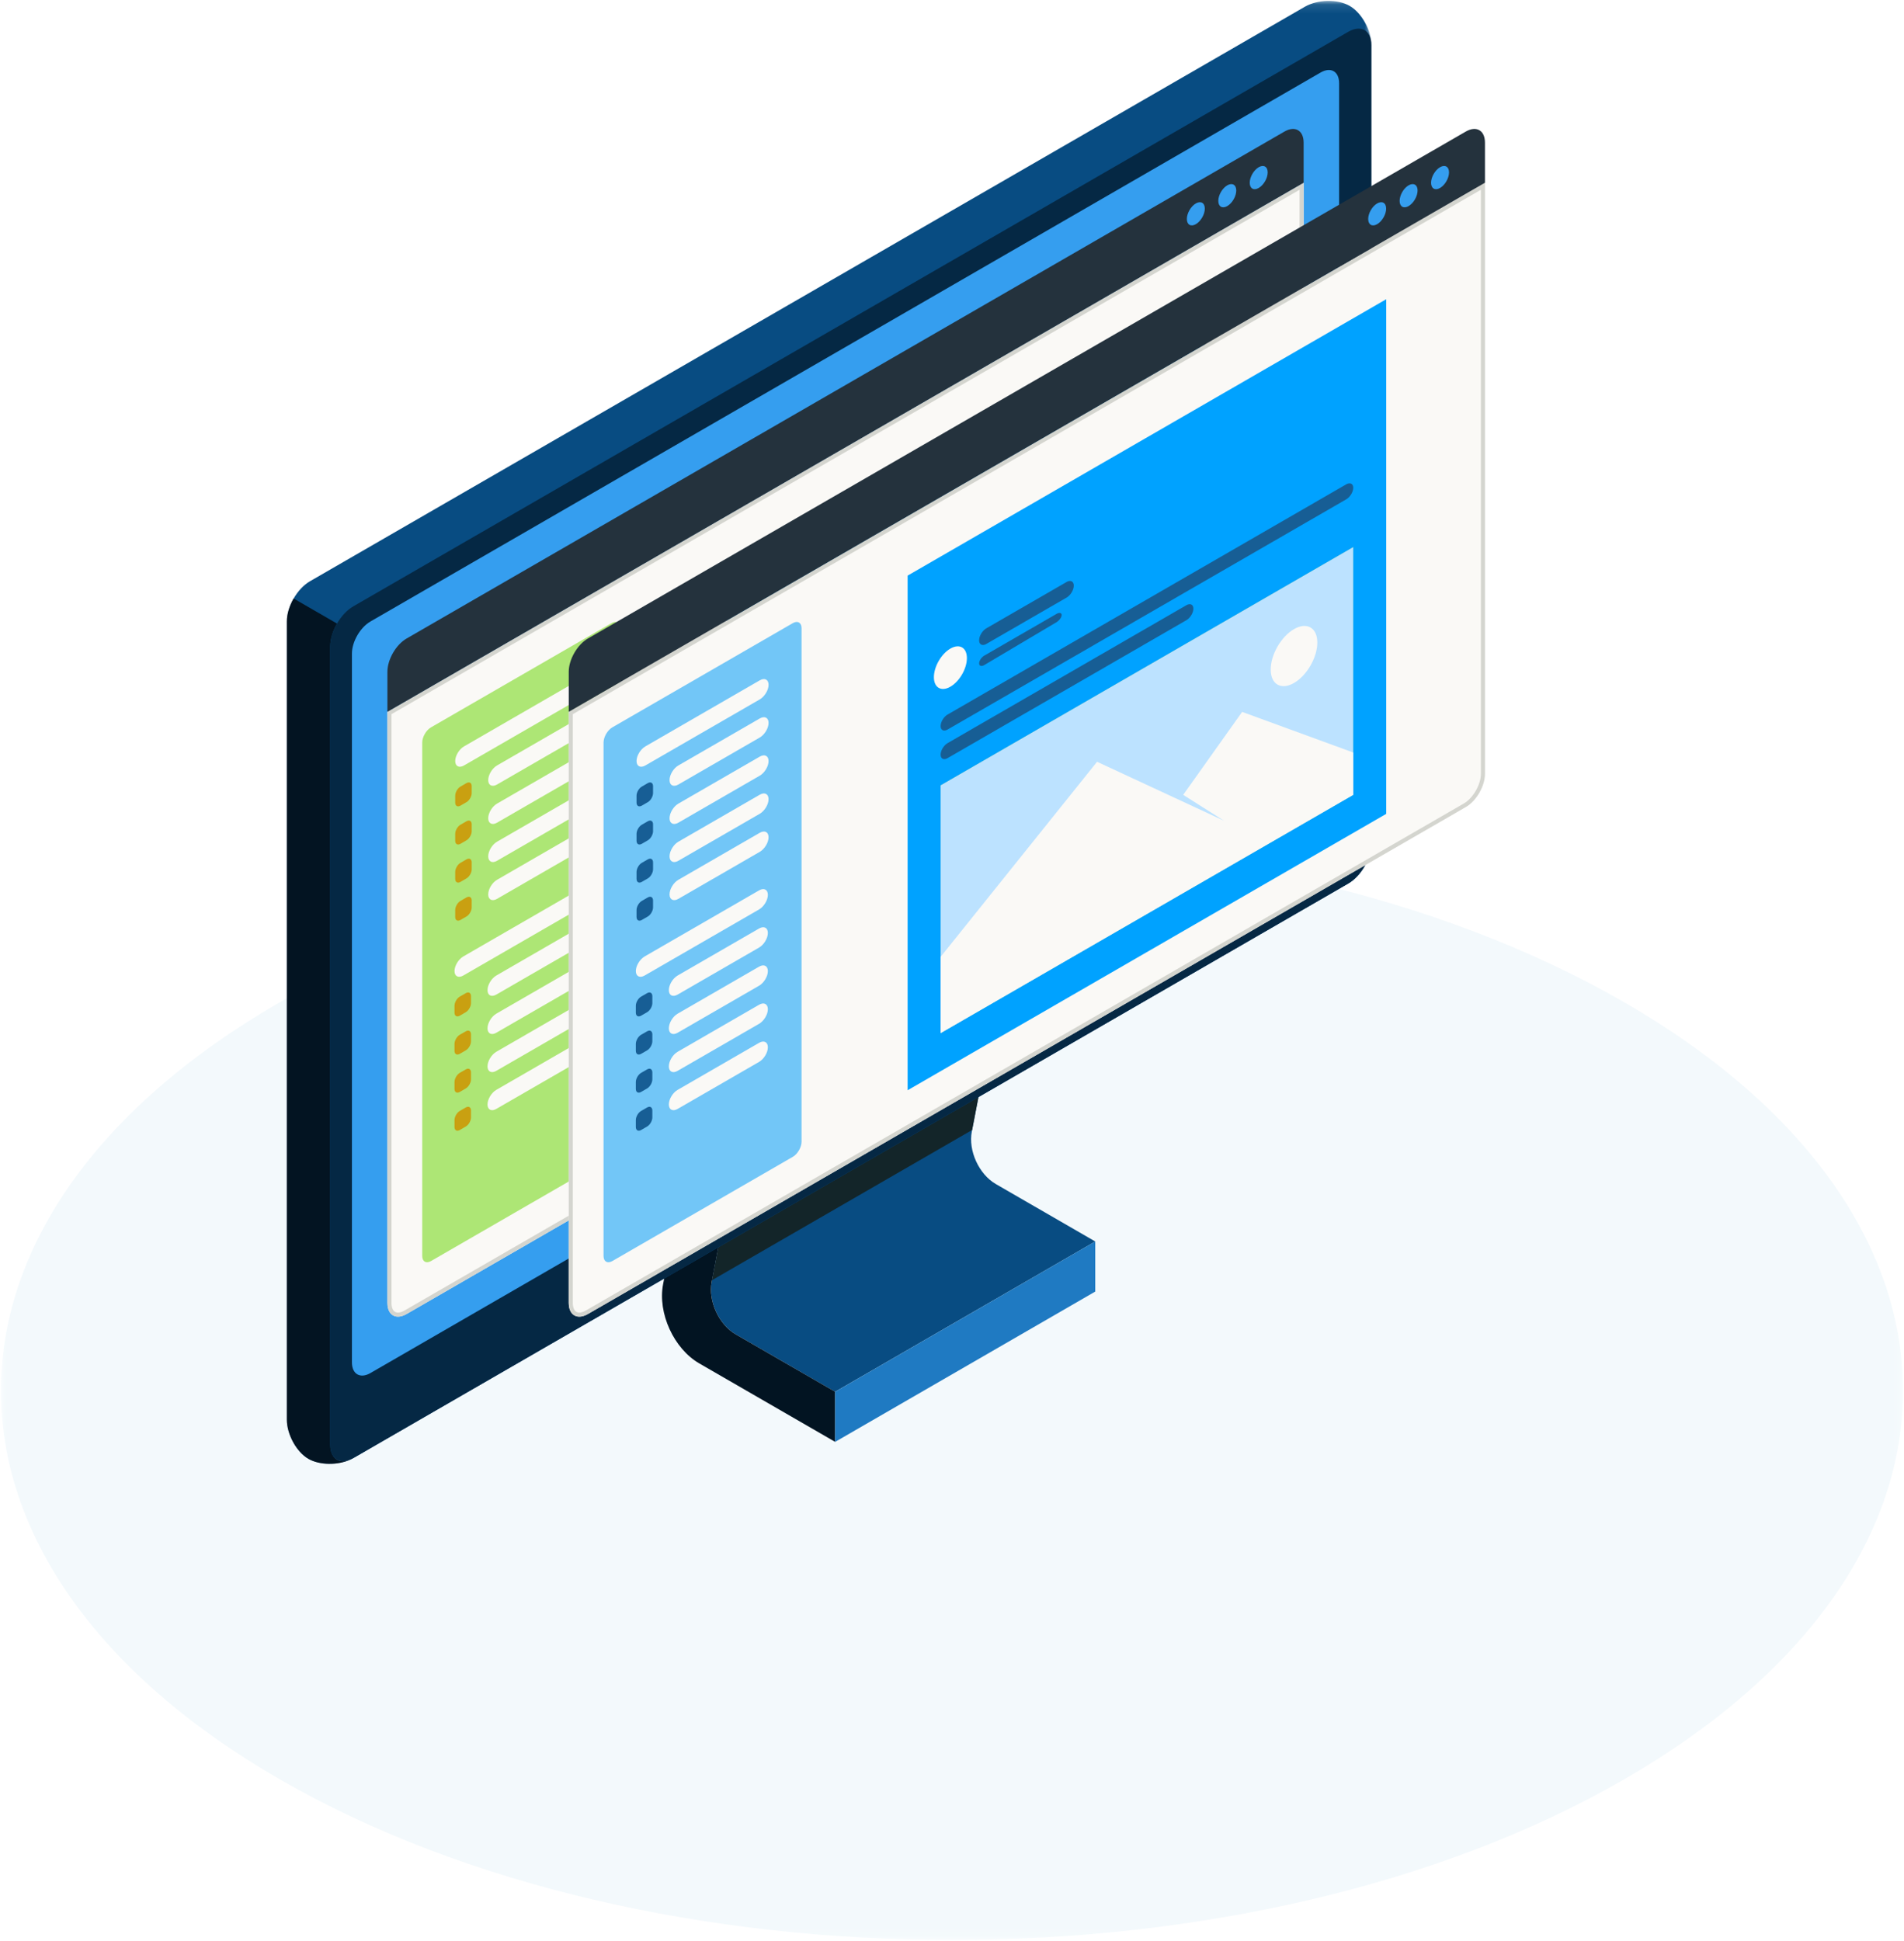
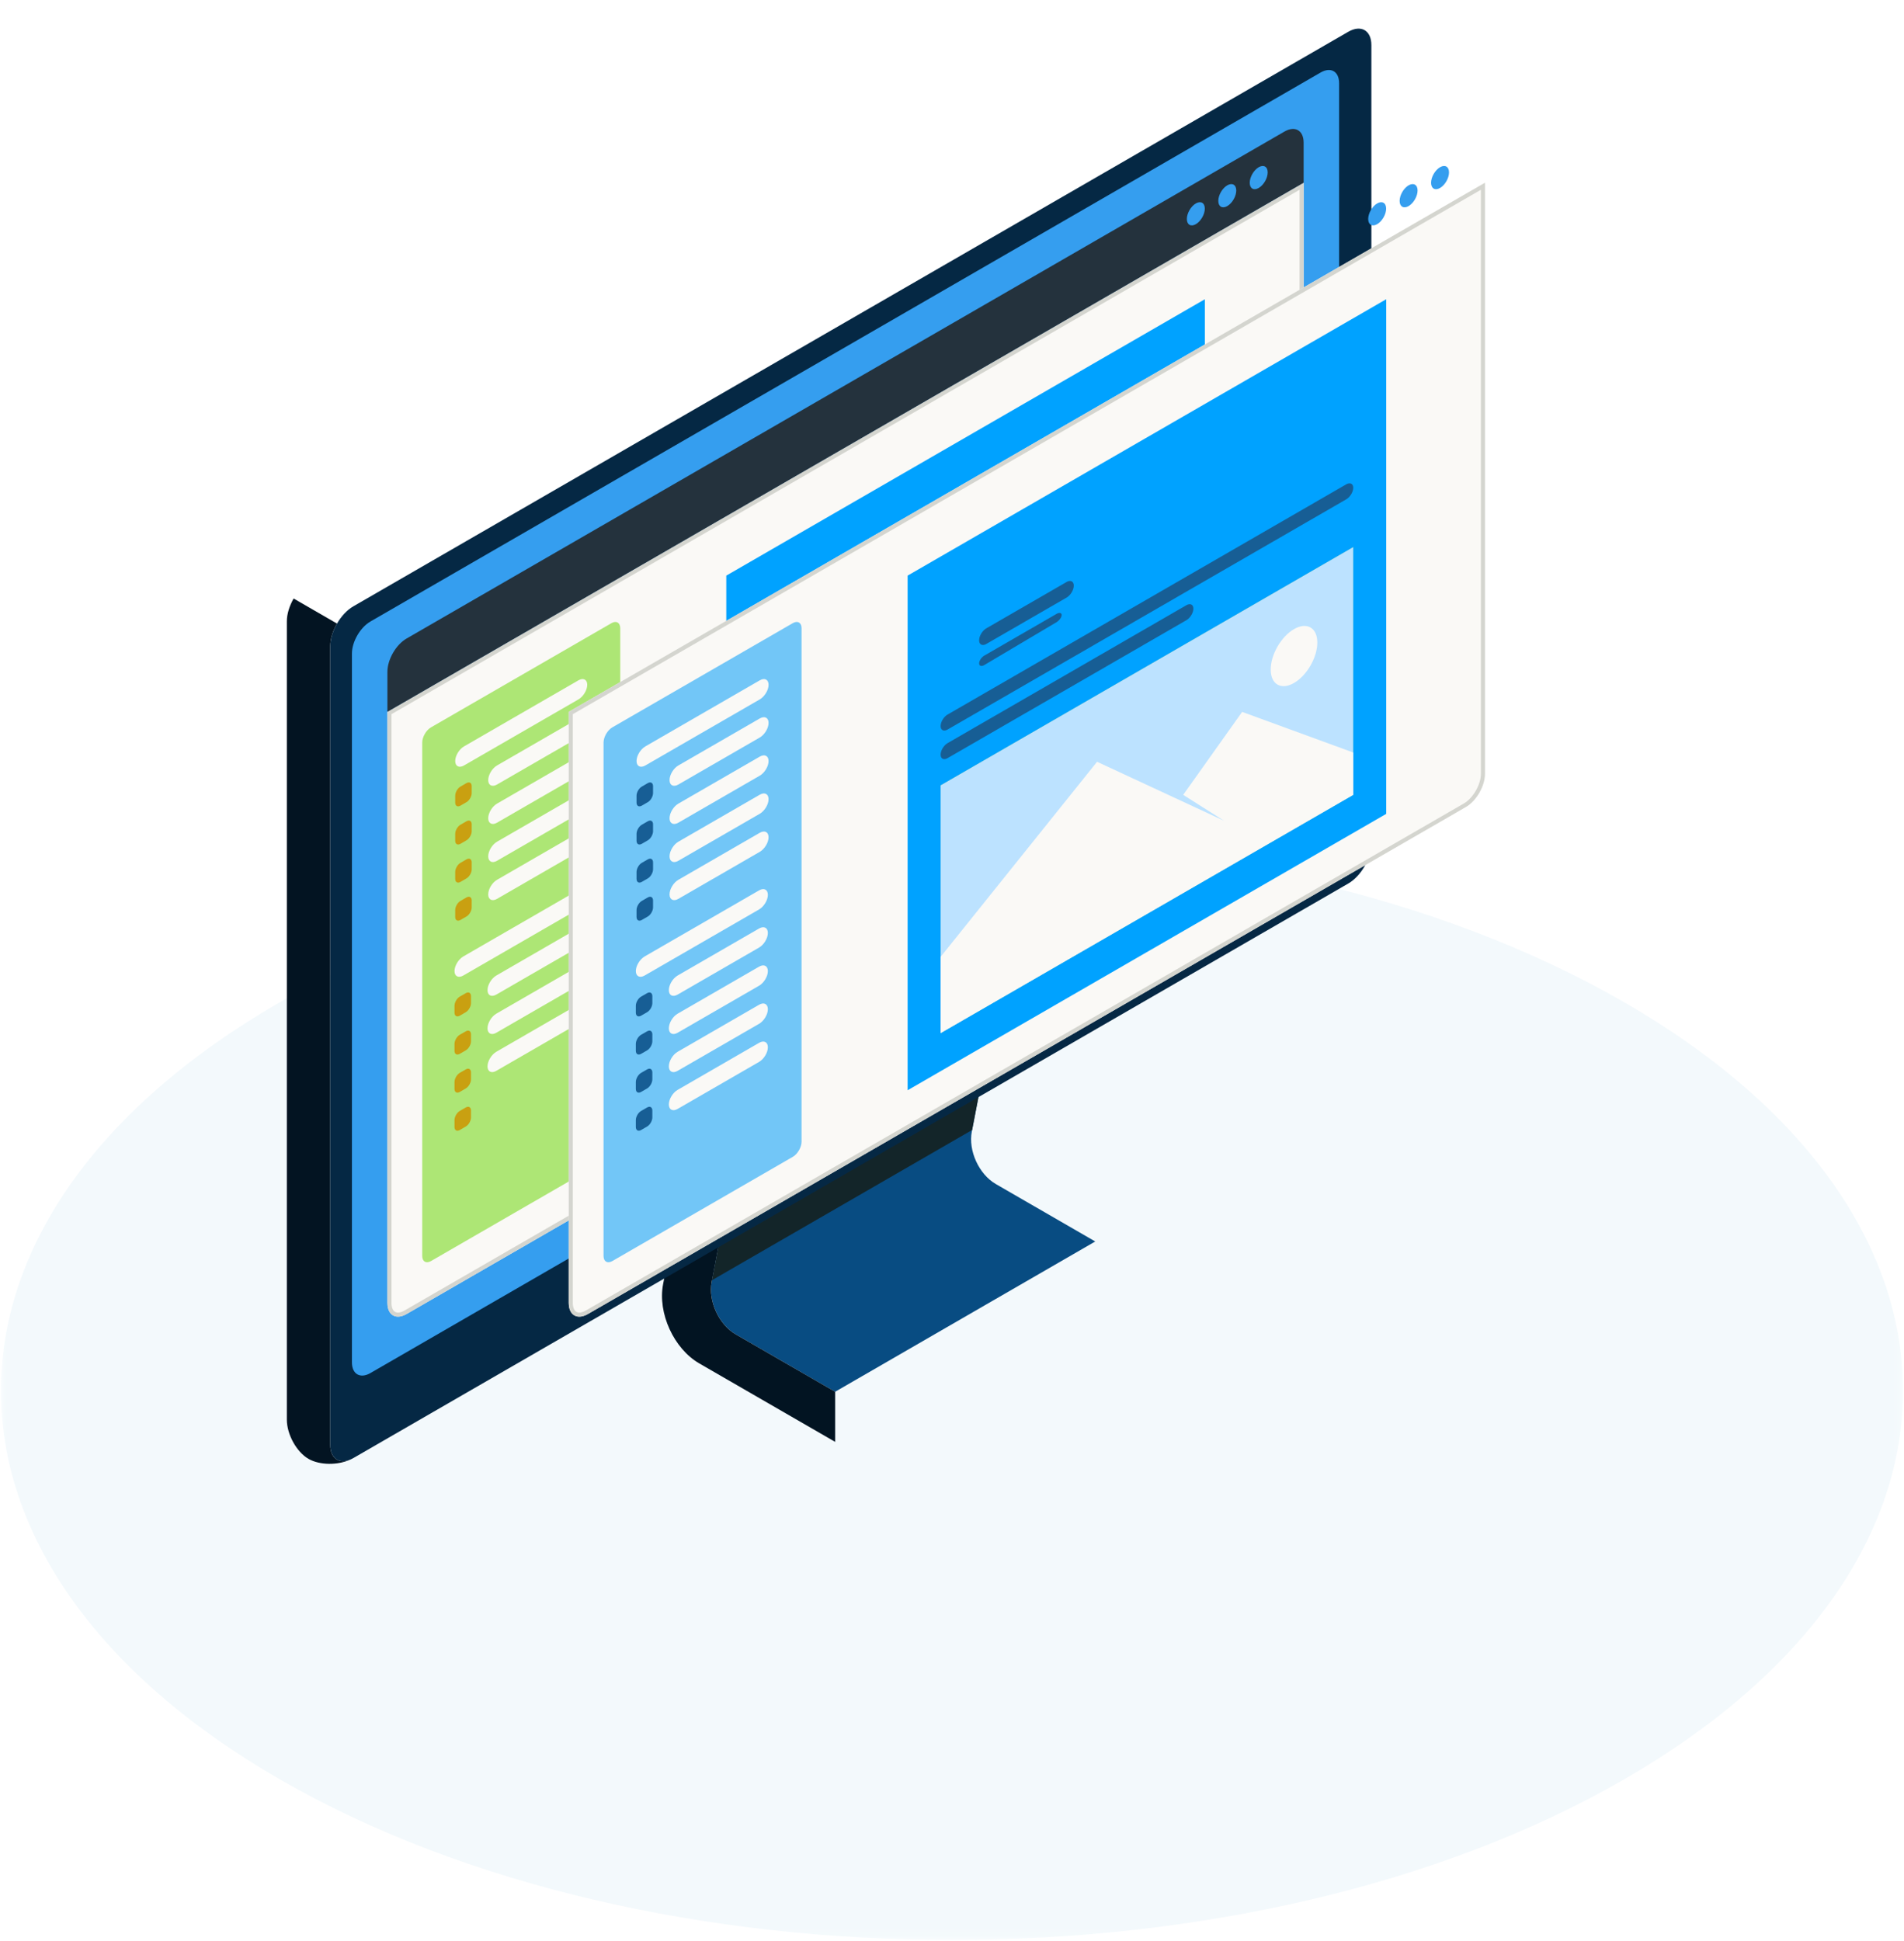
<svg xmlns="http://www.w3.org/2000/svg" width="210" height="214" viewBox="0 0 210 214" fill="none">
  <mask id="a" style="mask-type:alpha" maskUnits="userSpaceOnUse" x="0" y="92" width="210" height="122">
    <path d="M.103 92.798h209.794v121.099H.103V92.798z" fill="#fff" />
  </mask>
  <g mask="url(#a)">
    <path fill-rule="evenodd" clip-rule="evenodd" d="M179.174 110.536c40.965 23.651 40.965 61.998-.001 85.649-40.965 23.651-107.382 23.651-148.347 0s-40.964-61.997 0-85.648c40.965-23.652 107.383-23.652 148.348-.001z" fill="#F3F9FC" />
  </g>
  <path fill-rule="evenodd" clip-rule="evenodd" d="M120.799 136.897l-28.687 16.571-.068-.036-10.902-6.296c-1.86-1.075-3.051-3.679-2.644-5.789l4.047-21.025 28.687-16.575-4.046 21.024c-.408 2.111.784 4.714 2.644 5.79l10.969 6.336z" fill="#084C82" />
  <path fill-rule="evenodd" clip-rule="evenodd" d="M82.545 120.322l-4.012 20.843 28.685-16.561 3.71-19.277-1.807-.361-26.576 15.356z" fill="#132529" />
  <path fill-rule="evenodd" clip-rule="evenodd" d="M92.113 153.47l-10.973-6.335c-1.86-1.074-3.05-3.678-2.644-5.787l4.047-21.028-4.784-2.762-4.624 24.054c-.611 3.181 1.183 7.109 3.988 8.728l14.99 8.655v-5.525z" fill="#021422" />
  <mask id="b" style="mask-type:alpha" maskUnits="userSpaceOnUse" x="31" y="0" width="121" height="162">
-     <path d="M31.639.104h119.616v161.313H31.639V.104z" fill="#fff" />
-   </mask>
+     </mask>
  <g mask="url(#b)" fill-rule="evenodd" clip-rule="evenodd">
    <path d="M120.8 136.895L92.113 153.47v5.525L120.8 142.42v-5.525z" fill="#1F7AC2" />
    <path d="M148.863.65c1.321.763 2.392 2.7 2.392 4.326v88.032c0 1.627-1.141 3.605-2.55 4.417L38.973 160.78c-1.408.813-3.62.854-4.942.091-1.321-.763-2.392-2.7-2.392-4.326V68.512c0-1.627 1.142-3.604 2.55-4.418L143.922.741c1.408-.813 3.621-.854 4.942-.091z" fill="#084C82" />
  </g>
  <path fill-rule="evenodd" clip-rule="evenodd" d="M38.672 160.932c-1.407.659-3.41.645-4.642-.063-1.322-.761-2.392-2.697-2.392-4.324V68.511c0-.81.286-1.711.748-2.513l4.785 2.764c-.461.798-.748 1.699-.748 2.51v88.034c0 1.509.981 2.186 2.25 1.626z" fill="#031422" />
  <path fill-rule="evenodd" clip-rule="evenodd" d="M151.255 93.009V4.976c0-1.626-1.141-2.285-2.549-1.472L38.974 66.857c-1.408.813-2.55 2.79-2.55 4.417v88.033c0 1.626 1.141 2.285 2.55 1.472l109.731-63.353c1.409-.813 2.55-2.791 2.55-4.417z" fill="#052844" />
  <path fill-rule="evenodd" clip-rule="evenodd" d="M145.654 7.997L40.856 68.533c-1.127.65-2.04 2.232-2.04 3.533v78.161c0 1.301.914 1.829 2.041 1.178L145.655 90.87c1.127-.65 2.04-2.233 2.04-3.534V9.176c0-1.302-.914-1.83-2.041-1.179z" fill="#359EEF" />
  <path fill-rule="evenodd" clip-rule="evenodd" d="M42.73 143.677c0 1.347.945 1.893 2.111 1.219l96.829-55.904c1.167-.674 2.112-2.312 2.112-3.659V20.15L42.729 78.493v65.184z" fill="#FAF9F6" />
  <path fill-rule="evenodd" clip-rule="evenodd" d="M143.782 20.15L42.729 78.493v65.184c0 .955.476 1.508 1.17 1.508.283 0 .603-.093.942-.289l96.829-55.904c1.167-.674 2.112-2.312 2.112-3.659V20.15zm-.448.776v64.407c0 1.182-.864 2.68-1.888 3.27l-96.829 55.905c-.259.15-.507.229-.719.229-.65 0-.72-.742-.72-1.06V78.752l100.156-57.826z" fill="#D4D5CF" />
  <path fill-rule="evenodd" clip-rule="evenodd" d="M47.537 80.205l19.901-11.49c.536-.31.97-.06.97.56v56.609c0 .619-.434 1.371-.97 1.68l-19.9 11.491c-.537.309-.97.058-.97-.561V81.885c0-.618.433-1.37.97-1.68z" fill="#ADE675" />
  <path fill-rule="evenodd" clip-rule="evenodd" d="M51.178 82.306l12.62-7.287c.536-.309.971-.09.971.491 0 .58-.435 1.302-.97 1.612l-12.622 7.286c-.536.31-.97.09-.97-.49 0-.581.435-1.303.97-1.612zm2.669 3.714c0 .58.435.8.97.49l8.981-5.185c.536-.31.97-1.03.97-1.611 0-.58-.434-.8-.97-.49l-8.98 5.184c-.536.31-.97 1.031-.97 1.611zm0 4.208c0 .58.435.8.97.49l8.981-5.185c.536-.31.97-1.03.97-1.611 0-.58-.434-.8-.97-.49l-8.98 5.184c-.536.31-.97 1.03-.97 1.612zm0 4.2c0 .58.435.8.97.49l8.981-5.184c.536-.31.97-1.031.97-1.611 0-.581-.434-.8-.97-.491l-8.98 5.184c-.536.31-.97 1.031-.97 1.612zm0 4.198c0 .581.435.8.97.492l8.981-5.186c.536-.31.97-1.03.97-1.61 0-.581-.434-.801-.97-.492l-8.98 5.186c-.536.309-.97 1.03-.97 1.61zm-2.747 6.842l12.622-7.287c.536-.31.97-.09.97.49 0 .581-.434 1.303-.97 1.612L51.1 107.57c-.536.309-.97.089-.97-.49 0-.581.435-1.303.97-1.612zm2.67 3.713c0 .58.434.8.97.491l8.981-5.185c.536-.31.97-1.031.97-1.611 0-.581-.434-.8-.97-.491l-8.98 5.185c-.536.309-.97 1.031-.97 1.611zm0 4.208c0 .58.434.8.97.491l8.981-5.186c.536-.309.97-1.03.97-1.611 0-.58-.434-.8-.97-.49l-8.98 5.184c-.536.31-.97 1.031-.97 1.612zm0 4.201c0 .58.434.8.97.49l8.981-5.185c.536-.309.97-1.03.97-1.611 0-.58-.434-.8-.97-.491l-8.98 5.185c-.536.31-.97 1.031-.97 1.612z" fill="#FAF9F6" />
  <path fill-rule="evenodd" clip-rule="evenodd" d="M50.207 88.5v-.757c0-.372.26-.823.582-1.008l.656-.38c.321-.185.582-.035.582.337v.757c0 .372-.26.823-.582 1.008l-.656.38c-.322.185-.582.034-.582-.337zm0 4.208v-.758c0-.37.26-.822.582-1.008l.656-.379c.321-.185.582-.035.582.336v.758c0 .371-.26.823-.582 1.008l-.656.38c-.322.185-.582.034-.582-.337zm0 3.443v.757c0 .371.26.522.582.337l.656-.38c.322-.185.583-.636.583-1.007V95.1c0-.372-.262-.522-.583-.336l-.656.379c-.322.185-.582.637-.582 1.008zm0 4.956v-.757c0-.372.26-.823.582-1.008l.656-.38c.321-.185.582-.035.582.337v.757c0 .371-.26.823-.582 1.009l-.656.378c-.322.186-.582.036-.582-.336zm-.078 9.797v.758c0 .371.261.521.583.336l.656-.379c.322-.186.582-.637.582-1.008v-.758c0-.371-.26-.522-.582-.336l-.657.379c-.32.186-.581.637-.581 1.008zm0 4.965v-.757c0-.371.261-.823.583-1.009l.656-.378c.321-.186.582-.035.582.336v.758c0 .371-.26.822-.582 1.008l-.656.378c-.322.186-.583.035-.583-.336zm0 3.444v.757c0 .371.261.522.583.336l.656-.379c.322-.185.582-.636.582-1.008v-.758c0-.371-.26-.521-.582-.336l-.657.379c-.32.186-.581.638-.581 1.009zm0 4.956v-.758c0-.371.261-.822.583-1.008l.656-.379c.321-.186.582-.035.582.336v.758c0 .371-.26.822-.582 1.008l-.656.379c-.322.186-.583.035-.583-.336z" fill="#C9A011" />
-   <path fill-rule="evenodd" clip-rule="evenodd" d="M53.77 121.789c0 .58.434.8.97.49l8.981-5.185c.536-.309.97-1.03.97-1.611 0-.58-.434-.8-.97-.49l-8.98 5.185c-.536.308-.97 1.03-.97 1.611z" fill="#FAF9F6" />
  <path fill-rule="evenodd" clip-rule="evenodd" d="M42.73 74.068c0-1.347.945-2.985 2.111-3.658l96.829-55.904c1.166-.674 2.112-.128 2.112 1.22v4.424L42.729 78.493v-4.425z" fill="#24323D" />
  <path fill-rule="evenodd" clip-rule="evenodd" d="M137.838 20.155c0-.632.443-1.4.99-1.716.548-.316.991-.06.991.572 0 .632-.443 1.4-.991 1.716-.547.316-.99.06-.99-.572zm-2.477.28c-.547.316-.99 1.085-.99 1.716 0 .632.443.888.99.573.548-.316.991-1.085.991-1.717 0-.632-.443-.888-.991-.572zm-3.467 1.997c-.547.316-.991 1.084-.991 1.716 0 .632.444.888.991.572.547-.316.99-1.084.99-1.716 0-.632-.443-.888-.99-.572z" fill="#359EEF" />
  <path fill-rule="evenodd" clip-rule="evenodd" d="M132.891 32.996L80.105 63.473v56.748l52.786-30.476V32.996z" fill="#00A2FF" />
  <path fill-rule="evenodd" clip-rule="evenodd" d="M84.823 71.519c1.005-.58 1.82-.11 1.82 1.05 0 1.162-.815 2.573-1.82 3.153-1.005.58-1.82.11-1.82-1.05 0-1.16.814-2.572 1.82-3.153z" fill="#FAF9F6" />
  <path fill-rule="evenodd" clip-rule="evenodd" d="M97.635 64.177l-8.847 5.108c-.439.253-.794.844-.794 1.32-.001.475.355.655.794.402l8.847-5.108c.439-.254.795-.845.795-1.32 0-.475-.356-.655-.795-.402zm-1.123 3.526l-7.936 4.582c-.322.186-.582.571-.582.862-.001.29.258.372.577.182l7.945-4.713c.32-.19.578-.546.578-.796s-.26-.303-.582-.117zm-12.766 12.36c0 .314.164.492.406.492a.75.75 0 0 0 .37-.114l43.953-25.376c.428-.247.776-.818.776-1.275 0-.314-.165-.492-.407-.492a.751.751 0 0 0-.369.113L84.522 78.788c-.428.248-.776.818-.776 1.275zm0 3.152c0 .314.164.492.406.492.11 0 .236-.037.37-.114l26.323-15.2c.429-.248.776-.819.776-1.275 0-.315-.164-.493-.406-.493a.752.752 0 0 0-.37.114L84.522 81.94c-.428.248-.776.818-.776 1.275z" fill="#175E95" />
  <path fill-rule="evenodd" clip-rule="evenodd" d="M83.746 86.597l45.505-26.272v27.322L83.746 113.92V86.597z" fill="#00A798" />
  <path fill-rule="evenodd" clip-rule="evenodd" d="M83.746 113.92V86.597l45.505-26.272v27.322L83.746 113.92z" fill="#BCE2FF" />
-   <path fill-rule="evenodd" clip-rule="evenodd" d="M83.746 113.92v-8.407L101 84l14 6.5-4.5-2.853L117 78.5l12.25 4.478.001 4.67-45.505 26.272zm38.976-44.547c1.42-.82 2.572-.156 2.571 1.484 0 1.64-1.151 3.634-2.571 4.454-1.42.82-2.571.155-2.572-1.484 0-1.64 1.151-3.635 2.572-4.454z" fill="#FAF9F6" />
  <g filter="url(#filter0_d_289_11751)" fill-rule="evenodd" clip-rule="evenodd">
    <path d="M66.73 143.677c0 1.347.945 1.893 2.111 1.219l96.829-55.904c1.167-.674 2.112-2.312 2.112-3.659V20.15L66.729 78.493v65.184z" fill="#FAF9F6" />
    <path d="M167.782 20.15L66.729 78.493v65.184c0 .955.476 1.508 1.17 1.508.283 0 .603-.093.942-.289l96.829-55.904c1.167-.674 2.112-2.312 2.112-3.659V20.15zm-.448.776v64.407c0 1.182-.864 2.68-1.888 3.27l-96.829 55.905c-.259.15-.507.229-.719.229-.65 0-.72-.742-.72-1.06V78.752l100.156-57.826z" fill="#D4D5CF" />
    <path d="M71.537 80.205l19.901-11.49c.536-.31.97-.06.97.56v56.609c0 .619-.434 1.371-.97 1.68l-19.9 11.491c-.537.309-.97.058-.97-.561V81.885c0-.618.433-1.37.97-1.68z" fill="#72C6F7" />
    <path d="M75.178 82.306l12.62-7.287c.536-.309.971-.09.971.491 0 .58-.435 1.302-.97 1.612l-12.622 7.286c-.536.31-.97.09-.97-.49 0-.581.435-1.303.97-1.612zm2.669 3.714c0 .58.435.8.97.49l8.981-5.185c.536-.31.97-1.03.97-1.611 0-.58-.434-.8-.97-.49l-8.98 5.184c-.536.31-.97 1.031-.97 1.611zm0 4.208c0 .58.435.8.97.49l8.981-5.185c.536-.31.97-1.03.97-1.611 0-.58-.434-.8-.97-.49l-8.98 5.184c-.536.31-.97 1.03-.97 1.612zm0 4.2c0 .58.435.8.97.49l8.981-5.184c.536-.31.97-1.031.97-1.611 0-.581-.434-.8-.97-.491l-8.98 5.184c-.536.31-.97 1.031-.97 1.612zm0 4.198c0 .581.435.8.97.492l8.981-5.186c.536-.31.97-1.03.97-1.61 0-.581-.434-.801-.97-.492l-8.98 5.186c-.536.309-.97 1.03-.97 1.61zm-2.747 6.842l12.622-7.287c.536-.31.97-.09.97.49 0 .581-.434 1.303-.97 1.612L75.1 107.57c-.536.309-.97.089-.97-.49 0-.581.435-1.303.97-1.612zm2.67 3.713c0 .58.434.8.97.491l8.981-5.185c.536-.31.97-1.031.97-1.611 0-.581-.434-.8-.97-.491l-8.98 5.185c-.537.309-.97 1.031-.97 1.611zm0 4.208c0 .58.434.8.97.491l8.981-5.186c.536-.309.97-1.03.97-1.611 0-.58-.434-.8-.97-.49l-8.98 5.184c-.537.31-.97 1.031-.97 1.612zm0 4.201c0 .58.434.8.97.49l8.981-5.185c.536-.309.97-1.03.97-1.611 0-.58-.434-.8-.97-.491l-8.98 5.185c-.537.31-.97 1.031-.97 1.612z" fill="#FAF9F6" />
    <path d="M74.207 88.5v-.757c0-.372.26-.823.582-1.008l.656-.38c.321-.185.582-.035.582.337v.757c0 .372-.26.823-.582 1.008l-.656.38c-.322.185-.582.034-.582-.337zm0 4.208v-.758c0-.37.26-.822.582-1.008l.656-.379c.321-.185.582-.035.582.336v.758c0 .371-.26.823-.582 1.008l-.656.38c-.322.185-.582.034-.582-.337zm0 3.443v.757c0 .371.26.522.582.337l.656-.38c.322-.185.583-.636.583-1.007V95.1c0-.372-.262-.522-.583-.336l-.656.379c-.322.185-.582.637-.582 1.008zm0 4.956v-.757c0-.372.26-.823.582-1.008l.656-.38c.321-.185.582-.035.582.337v.757c0 .371-.26.823-.582 1.009l-.656.378c-.322.186-.582.036-.582-.336zm-.078 9.797v.758c0 .371.261.521.583.336l.656-.379c.322-.186.583-.637.582-1.008v-.758c0-.371-.26-.522-.582-.336l-.656.379c-.322.186-.583.637-.583 1.008zm0 4.965v-.757c0-.371.261-.823.582-1.009l.657-.378c.321-.186.582-.035.582.336v.758c0 .371-.26.822-.582 1.008l-.656.378c-.322.186-.583.035-.583-.336zm0 3.444v.757c0 .371.261.522.583.336l.656-.379c.322-.185.583-.636.582-1.008v-.758c0-.371-.26-.521-.582-.336l-.656.379c-.322.186-.583.638-.583 1.009zm0 4.956v-.758c0-.371.261-.822.582-1.008l.657-.379c.321-.186.582-.035.582.336v.758c0 .371-.26.822-.582 1.008l-.656.379c-.322.186-.583.035-.583-.336z" fill="#175E95" />
    <path d="M77.77 121.789c0 .58.434.8.97.49l8.981-5.185c.536-.309.97-1.03.97-1.611 0-.58-.434-.8-.97-.49l-8.98 5.185c-.537.308-.97 1.03-.97 1.611z" fill="#FAF9F6" />
-     <path d="M66.73 74.068c0-1.347.945-2.985 2.111-3.658l96.829-55.904c1.166-.674 2.112-.128 2.112 1.22v4.424L66.729 78.493v-4.425z" fill="#24323D" />
    <path d="M161.838 20.155c0-.632.443-1.4.99-1.716.548-.316.991-.06.991.572 0 .632-.443 1.4-.991 1.716-.547.316-.99.06-.99-.572zm-2.477.28c-.547.316-.99 1.085-.99 1.716 0 .632.443.888.99.573.548-.316.991-1.085.991-1.717 0-.632-.443-.888-.991-.572zm-3.467 1.997c-.547.316-.991 1.084-.991 1.716 0 .632.444.888.991.572.547-.316.99-1.084.99-1.716 0-.632-.443-.888-.99-.572z" fill="#359EEF" />
    <path d="M156.891 32.996l-52.786 30.477.001 8.406h-.001v48.342l52.786-30.476V32.996z" fill="#00A2FF" />
-     <path d="M108.823 71.519c1.005-.58 1.82-.11 1.82 1.05 0 1.162-.815 2.573-1.82 3.153-1.005.58-1.82.11-1.82-1.05 0-1.16.814-2.572 1.82-3.153z" fill="#FAF9F6" />
    <path d="M121.635 64.177l-8.847 5.108c-.439.253-.795.844-.795 1.32 0 .475.356.655.795.402l8.847-5.108c.439-.254.795-.845.795-1.32 0-.475-.356-.655-.795-.402zm-1.123 3.526l-7.936 4.582c-.322.186-.583.571-.583.862 0 .29.259.372.578.182l7.945-4.713c.319-.19.578-.546.578-.796s-.26-.303-.582-.117zm-12.766 12.36c0 .314.164.492.406.492.11 0 .236-.037.37-.114l43.953-25.376c.428-.247.776-.818.776-1.275 0-.314-.165-.492-.407-.492a.751.751 0 0 0-.369.113l-43.953 25.377c-.428.248-.776.818-.776 1.275zm0 3.152c-.001.314.164.492.406.492.11 0 .236-.037.37-.114l26.323-15.2c.429-.248.776-.819.776-1.275 0-.315-.164-.493-.406-.493a.752.752 0 0 0-.37.114L108.522 81.94c-.428.248-.776.818-.776 1.275z" fill="#175E95" />
    <path d="M107.746 86.597l45.505-26.272v27.322l-45.505 26.273V86.597z" fill="#00A798" />
    <path d="M107.746 113.92V86.597l45.505-26.272v27.322l-45.505 26.273z" fill="#BCE2FF" />
    <path d="M107.746 113.92l-.001-8.407L125 84l14 6.5-4.5-2.853L141 78.5l12.25 4.478.001 4.67-45.505 26.272zm38.976-44.547c1.42-.82 2.572-.156 2.571 1.484 0 1.64-1.151 3.634-2.571 4.454-1.42.82-2.571.155-2.572-1.484 0-1.64 1.151-3.635 2.572-4.454z" fill="#FAF9F6" />
  </g>
  <defs>
    <filter id="filter0_d_289_11751" x="58.729" y="10.217" width="109.053" height="138.968" filterUnits="userSpaceOnUse" color-interpolation-filters="sRGB">
      <feFlood flood-opacity="0" result="BackgroundImageFix" />
      <feColorMatrix in="SourceAlpha" values="0 0 0 0 0 0 0 0 0 0 0 0 0 0 0 0 0 0 127 0" result="hardAlpha" />
      <feOffset dx="-4" />
      <feGaussianBlur stdDeviation="2" />
      <feComposite in2="hardAlpha" operator="out" />
      <feColorMatrix values="0 0 0 0 0 0 0 0 0 0 0 0 0 0 0 0 0 0 0.15 0" />
      <feBlend in2="BackgroundImageFix" result="effect1_dropShadow_289_11751" />
      <feBlend in="SourceGraphic" in2="effect1_dropShadow_289_11751" result="shape" />
    </filter>
  </defs>
</svg>